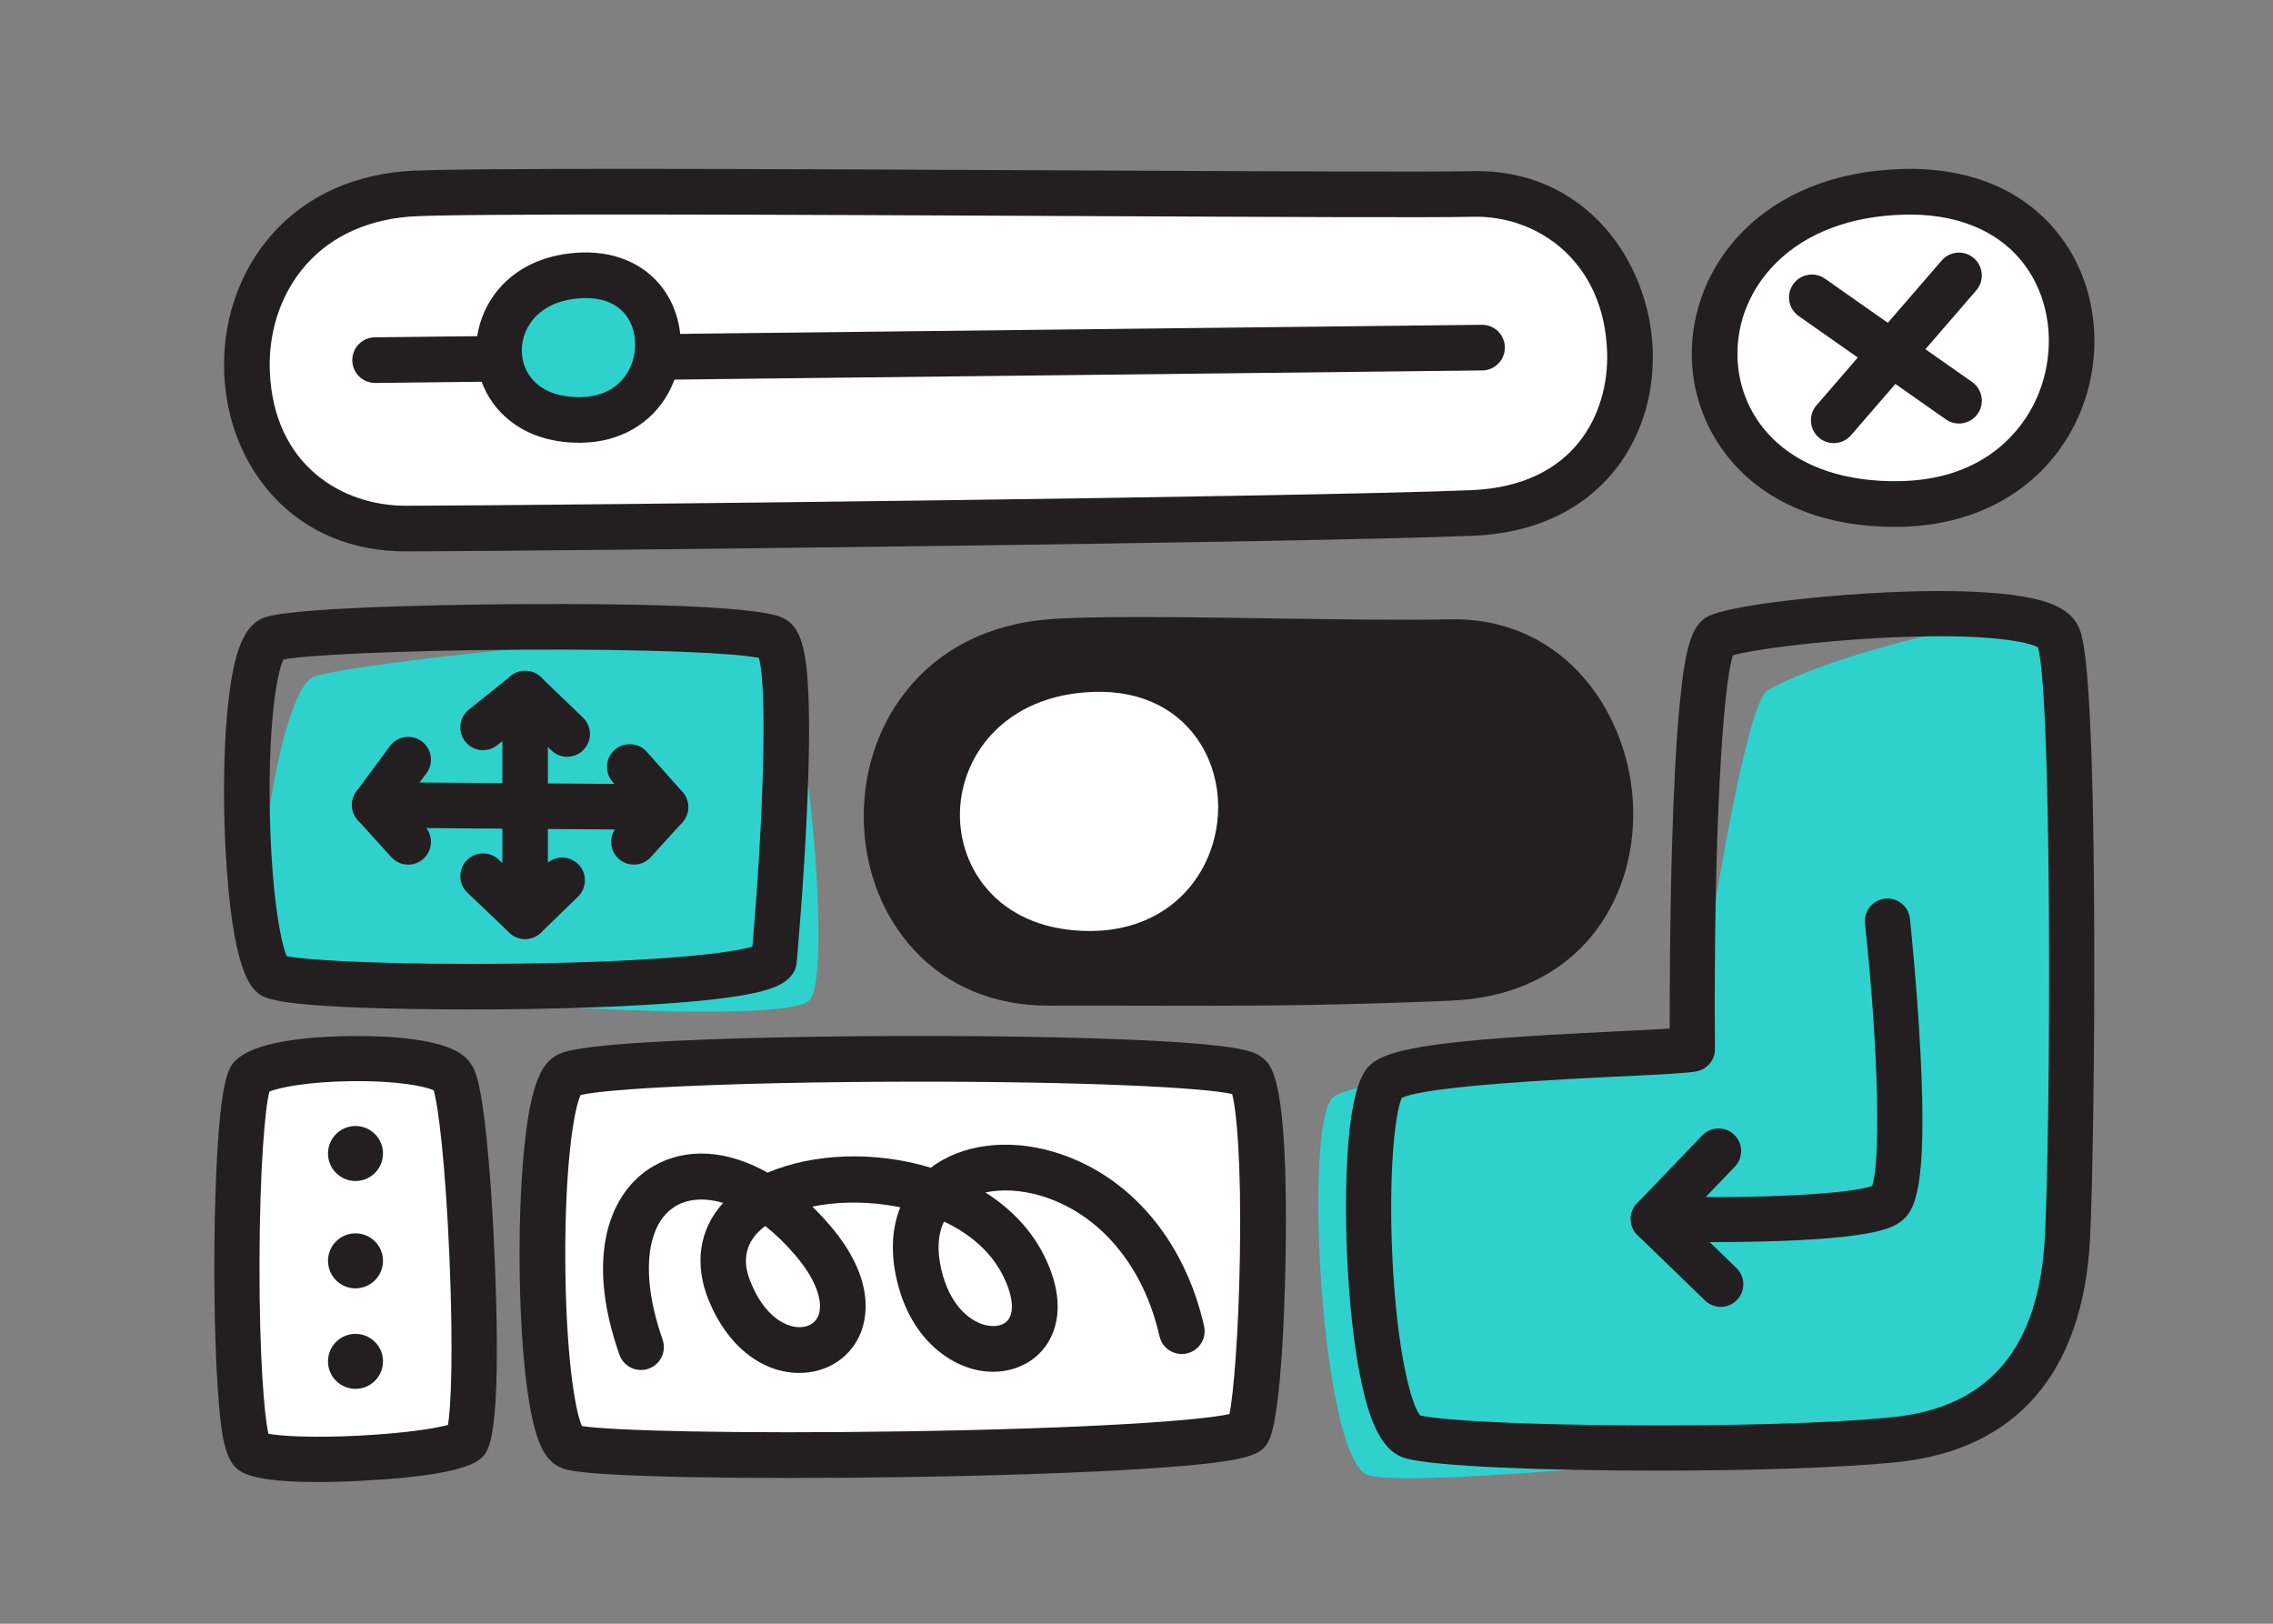
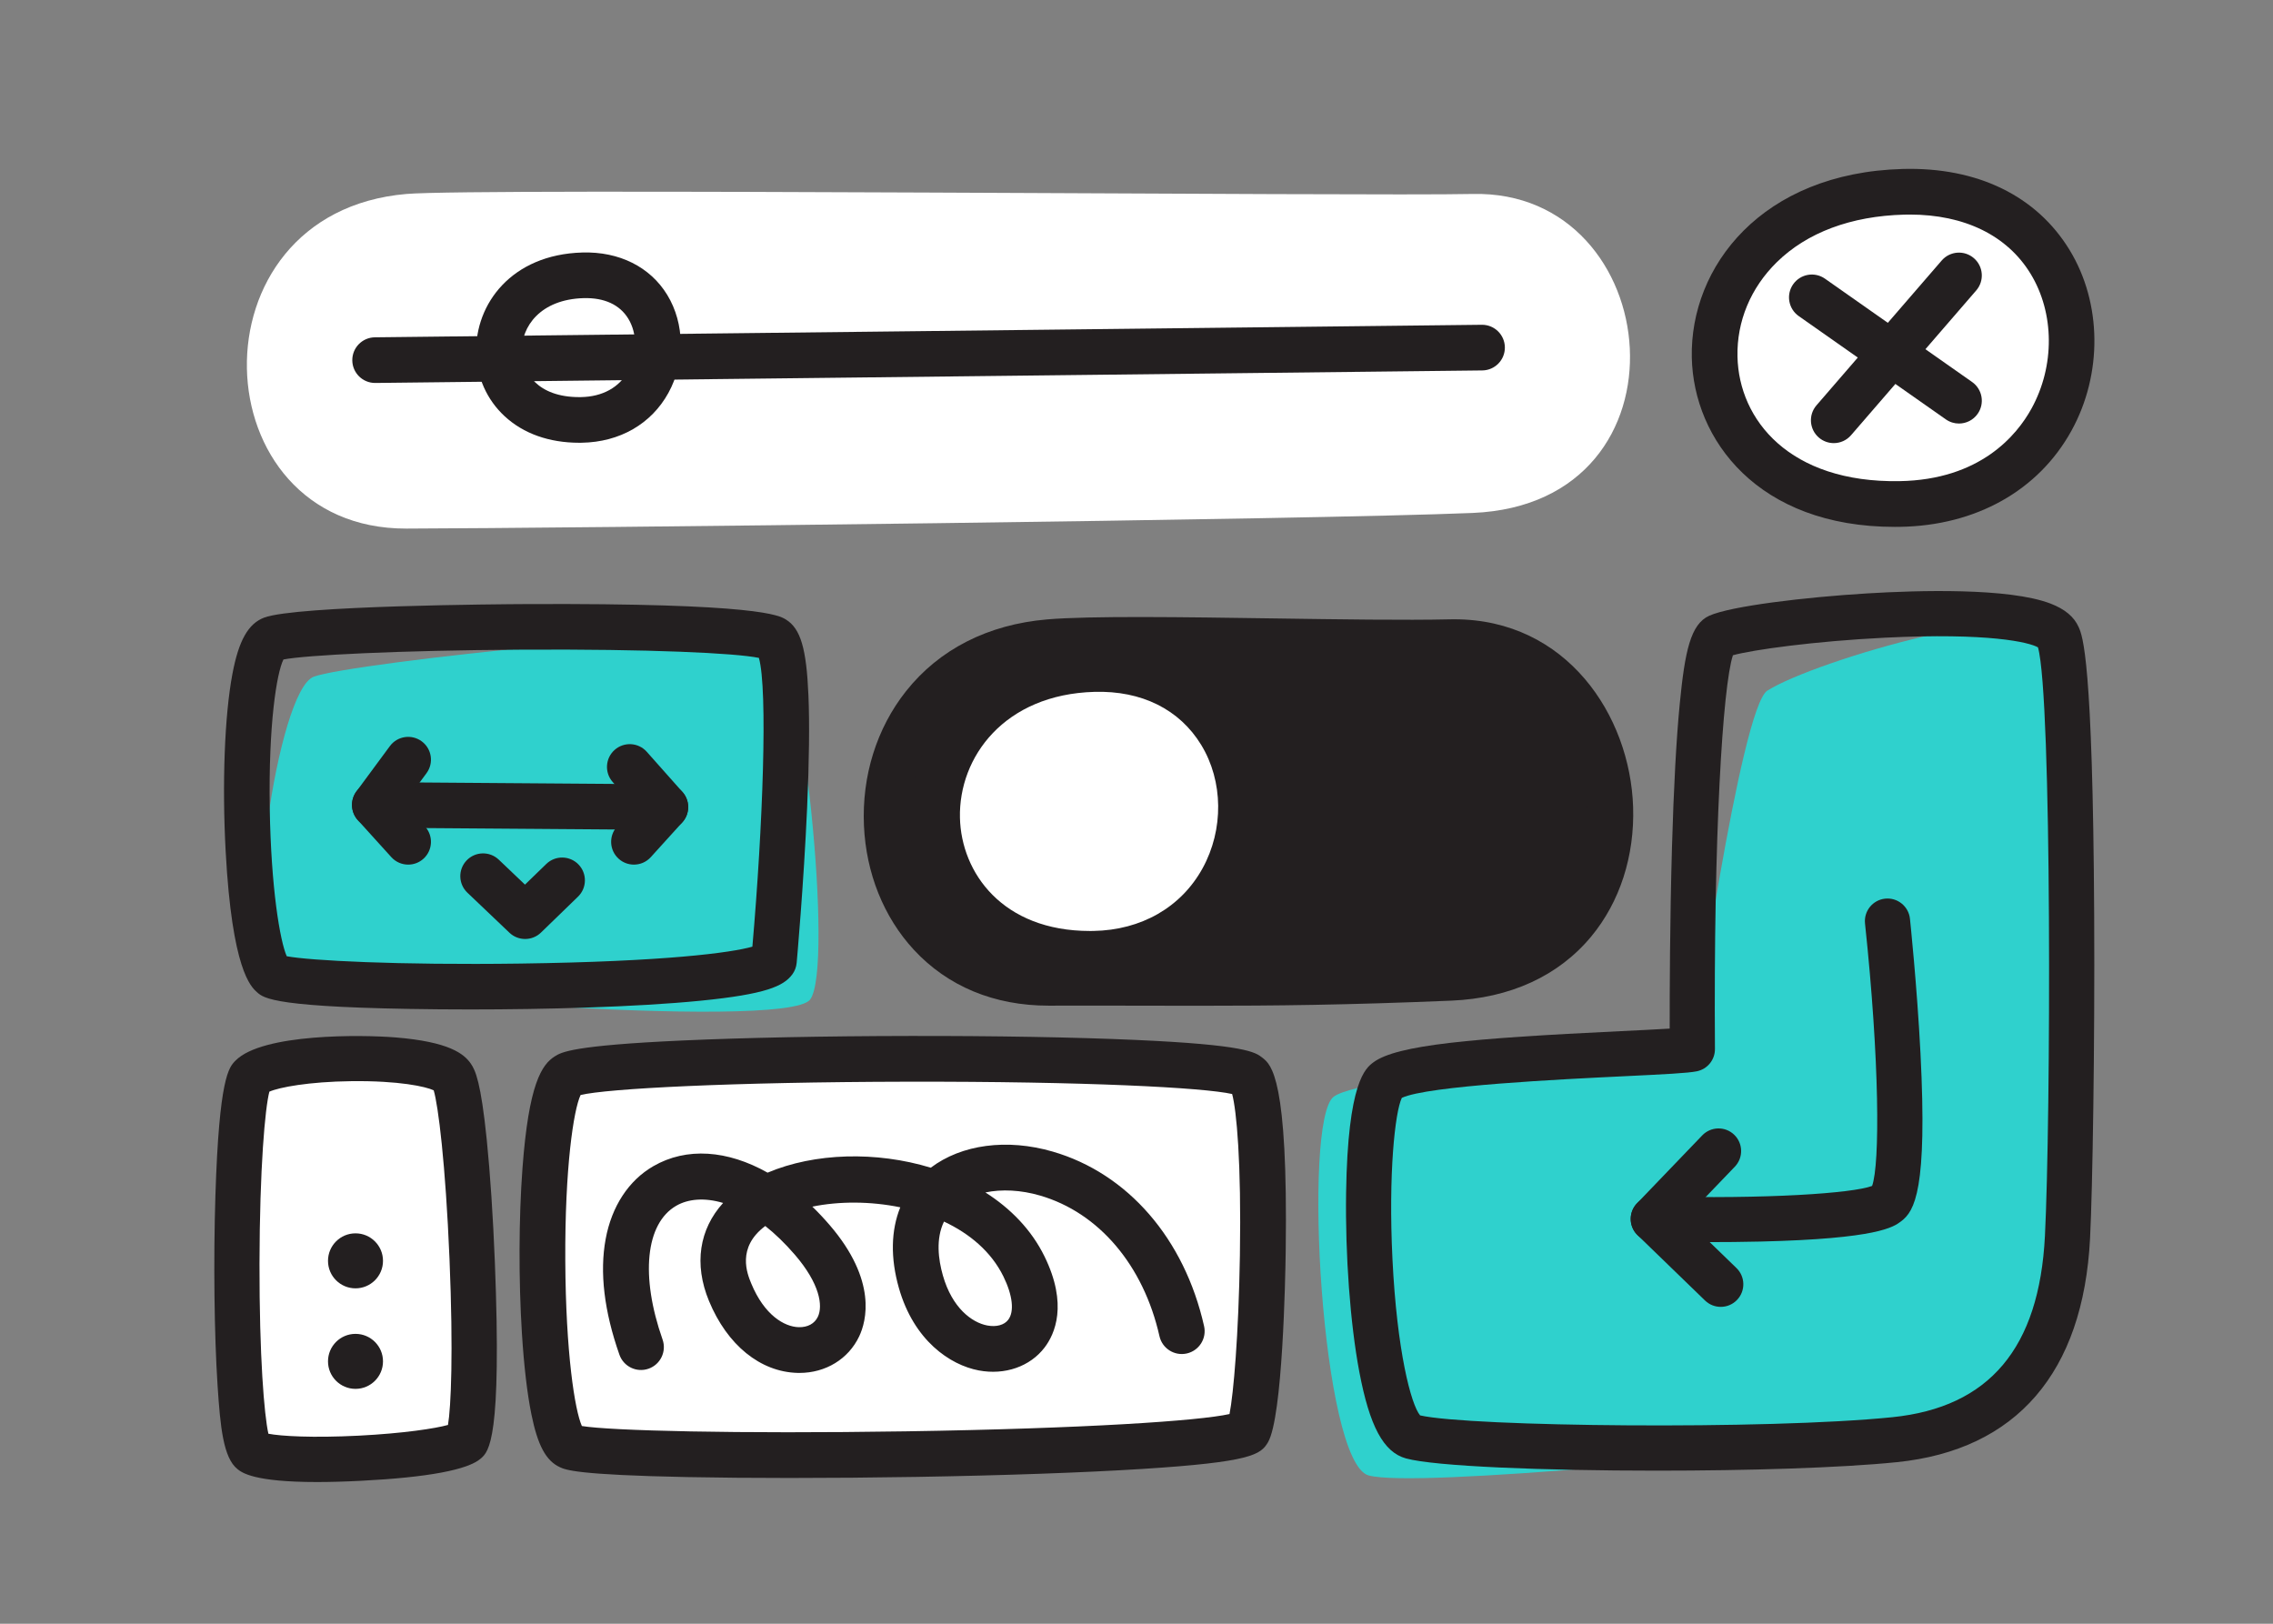
<svg xmlns="http://www.w3.org/2000/svg" fill="none" viewBox="0 0 700 500" width="700" height="500">
  <rect x="0" y="0" width="700" height="500" fill="#808080" stroke="none" />
  <defs>
    <clipPath id="assetClipPath_GH_ovqNi">
      <path d="m0 0 h 232.327 v 117.357 h -232.327 v -117.357 z" id="path_naYIFqiw" fill="#ffffff" />
    </clipPath>
    <clipPath id="assetClipPath_eMK8hnkN">
      <path d="m0 0 h 234.605 v 135.305 h -234.605 v -135.305 z" id="path_oJCt84mR" fill="#ffffff" />
    </clipPath>
    <clipPath id="assetClipPath_80FdvhGZ">
      <path d="m0 0 h 438.261 v 117.327 h -438.261 v -117.327 z" id="path_FWA7voJp" fill="#ffffff" />
    </clipPath>
    <clipPath id="assetClipPath_nPeiig6t">
      <path d="m0 0 h 87.488 v 138.167 h -87.488 v -138.167 z" id="path_e4-PAbrU" fill="#ffffff" />
    </clipPath>
    <clipPath id="assetClipPath_8odOgjcC">
      <path d="m0 0 h 123.418 v 109.694 h -123.418 v -109.694 z" id="path_a67wjdQ3" fill="#ffffff" />
    </clipPath>
    <clipPath id="assetClipPath_-vYU8CSe">
      <path d="m0 0 h 182.708 v 125.281 h -182.708 v -125.281 z" id="path_X5fVO_Rp" fill="#ffffff" />
    </clipPath>
    <clipPath id="assetClipPath_TxIqJErx">
      <path d="m0 0 h 240.411 v 274.843 h -240.411 v -274.843 z" id="path_Y_bfwX86" fill="#ffffff" />
    </clipPath>
  </defs>
  <g transform="translate(266 190)" data-asset-index="0">
    <g clip-path="url(#assetClipPath_GH_ovqNi)" transform="scale(1.02 1.02)" data-asset-index="0">
      <g id="lWAVK9cJHkDbTDB-pmG4">
        <g id="UbbaR5qzWov2iSDxw4IAt">
          <path d="M55.927,7.698c22.001-1.886,89.478,0.729,121.136,0c59.467-1.37,69.059,98.246,0,101.124    c-50.8,2.117-74.128,1.388-121.136,1.505C-7.377,110.485-11.213,13.453,55.927,7.698z" fill="#231F20" id="kBDamTcpZhDJo4A02QeFS" />
          <path d="M101.194,117.357c-5.005,0-10.081-0.01-15.357-0.021c-9.263-0.018-18.843-0.039-29.892-0.01    c-0.058,0-0.115,0-0.173,0c-16.389,0-30.446-5.838-40.662-16.89C6.039,90.622,0.694,77.312,0.062,62.956    c-0.66-14.989,3.849-29.392,12.696-40.554C22.788,9.748,37.511,2.251,55.33,0.723l0,0c13.027-1.116,41.224-0.703,68.488-0.302    c19.567,0.287,39.802,0.583,53.084,0.279c0.463-0.011,0.927-0.016,1.385-0.016c33.903,0,53.11,28.978,54.006,56.663    c0.479,14.79-4.006,28.669-12.628,39.082c-9.887,11.942-24.518,18.646-42.311,19.387    C145.371,117.148,124.026,117.357,101.194,117.357z M67.465,103.313c6.463,0,12.494,0.012,18.4,0.023    c29.173,0.056,52.216,0.103,90.907-1.509c31.66-1.319,42.158-24.542,41.528-44.028c-0.935-28.898-21.425-43.549-41.076-43.103    c-13.545,0.312-33.008,0.026-53.611-0.276c-26.923-0.395-54.758-0.804-67.088,0.253c-13.881,1.189-25.221,6.87-32.795,16.425    c-6.755,8.523-10.193,19.619-9.682,31.243c1.25,28.382,21.916,41.059,41.861,40.986C59.938,103.316,63.772,103.313,67.465,103.313    z M55.928,7.698h0.01H55.928z" fill="#231F20" id="N67TCIgsB2R567ozMcJBU" />
        </g>
        <g id="d19R7zmiwD6pCyfe5xAZG">
          <path d="M69.862,29.591c41.143-1.152,39.479,57.498-0.64,58.184C24.436,88.541,25.314,30.839,69.862,29.591    z" fill="#FFFFFF" id="rk8RDPU6MwCZsSYWxlwGM" />
          <path d="M68.309,94.783c-26.438,0-38.887-17.612-39.261-34.184c-0.413-18.31,13.406-37.244,40.617-38.006    l0,0c14.242-0.41,25.678,5.288,32.224,16.013c6.679,10.943,6.844,25.559,0.421,37.236c-6.481,11.784-18.498,18.684-32.969,18.931    C68.997,94.78,68.649,94.783,68.309,94.783z M70.058,36.588L70.058,36.588c-18.915,0.53-27.263,12.655-27.014,23.696    c0.325,14.458,13.331,20.725,26.057,20.493c9.451-0.162,16.888-4.31,20.942-11.681c3.984-7.243,3.942-16.565-0.104-23.196    C86.066,39.553,79.185,36.337,70.058,36.588z" fill="#FFFFFF" id="Wn-G3XrBCdUIU9dHCeeG" />
        </g>
      </g>
    </g>
  </g>
  <g transform="translate(160 319)" data-asset-index="1">
    <g clip-path="url(#assetClipPath_eMK8hnkN)" transform="scale(1.006 1.006)" data-asset-index="1">
      <g id="akTnOldulGS2ccvJ7aGmI">
        <g id="ahm4cAWxaPv6Ie1PtSB8R">
          <path d="M223.075,12.162c7.365,5.756,4.553,100.891,0,108.673c-4.553,7.782-197.288,9.657-207.809,4.801    C4.744,120.781,4.014,18.727,14.536,12.162S213.869,4.968,223.075,12.162z" fill="#FFFFFF" id="OXEpEdc4wgInaUAUMq_Bh" />
          <path d="M82.747,135.303c-11.354,0-22.038-0.091-31.351-0.274c-33.932-0.667-37.271-2.208-39.064-3.036    c-4.251-1.962-6.775-6.665-8.714-16.23c-1.269-6.265-2.268-14.797-2.888-24.674c-1.028-16.387-0.967-35.292,0.166-50.571    C2.815,14.628,6.804,8.735,10.831,6.223c1.986-1.239,5.311-3.313,39.119-4.835c18.943-0.853,43.567-1.345,69.338-1.385    c26.085-0.046,50.617,0.388,69.109,1.208c33.96,1.506,36.866,3.777,38.988,5.436l0,0c2.757,2.155,7.89,6.166,7.158,59.189    c-0.116,8.424-0.925,50.838-5.427,58.535c-2.224,3.801-5.109,6.054-38.512,8.167c-17.783,1.125-42.316,1.991-69.08,2.437    C108.426,135.193,95.186,135.303,82.747,135.303z M19.079,119.4c8.666,1.433,47.083,2.426,99.153,1.625    c54.72-0.841,89.838-3.204,99.111-5.294c1.221-6.213,2.78-24.045,3.178-48.493c0.468-28.788-1.037-44.509-2.377-49.467    c-8.763-1.973-44.825-3.871-99.553-3.768c-53.739,0.104-91.883,2.106-99.903,4.077c-2.152,4.569-4.83,22.217-4.683,50.761    C14.151,96.998,16.913,114.553,19.079,119.4z M19.561,120.285L19.561,120.285L19.561,120.285z M17.747,18.363    C17.746,18.363,17.747,18.363,17.747,18.363L17.747,18.363z M219.585,18.188L219.585,18.188L219.585,18.188z M217.698,16.497    L217.698,16.497L217.698,16.497z" fill="#231F20" id="ONSw6N1kOZ3GCXzpb4QyN" />
        </g>
        <path d="M85.693,103.147c-0.193,0-0.387-0.002-0.581-0.007c-11.403-0.291-21.543-8.525-27.123-22.027   c-4.675-11.312-2.947-21.969,4.325-29.994c-5.749-1.721-10.748-1.221-14.356,0.866c-9.373,5.419-11.012,21.49-4.176,40.942   c1.281,3.647-0.637,7.643-4.283,8.925c-3.648,1.285-7.644-0.636-8.926-4.283c-4.678-13.313-6.096-25.226-4.213-35.406   c1.852-10.009,7.032-17.928,14.59-22.297c10.178-5.885,22.724-4.93,34.984,1.979c14.412-6.105,33.279-6.599,49.955-1.517   c9.384-7.104,23.305-9.015,37.376-4.916c22.957,6.688,40.262,26.654,46.291,53.41c0.85,3.771-1.519,7.518-5.29,8.367   c-3.774,0.847-7.518-1.518-8.368-5.29c-4.893-21.712-18.556-37.804-36.549-43.046c-5.899-1.719-11.749-1.994-16.735-0.95   c7.701,4.891,14.073,11.405,18.069,19.533c7.273,14.796,3.159,23.842,0.06,27.917c-4.445,5.844-12.172,8.538-20.158,7.029   c-8.827-1.666-19.888-9.175-24.461-25.254c-2.609-9.177-2.422-17.622,0.433-24.675c-9.192-1.89-18.803-1.872-26.92-0.206   c1.794,1.739,3.556,3.61,5.277,5.611c14.682,17.062,11.229,29.527,9.062,34.094C100.682,98.896,93.712,103.146,85.693,103.147z    M75.225,58.173c-8.839,6.601-5.506,14.667-4.297,17.593c4.006,9.693,10.138,13.266,14.54,13.378   c2.74,0.072,4.864-1.093,5.858-3.191c1.596-3.365,0.589-10.114-7.024-18.963C81.253,63.448,78.208,60.529,75.225,58.173z    M129.937,56.82c-2.558,5.29-1.727,11.627-0.347,16.477c2.827,9.943,8.874,14.437,13.591,15.327   c2.79,0.524,5.187-0.127,6.418-1.748c1.918-2.521,1.364-7.479-1.48-13.266C144.392,66.031,137.786,60.507,129.937,56.82z" fill="#231F20" id="UnukakLhIb4LAw_SOseE5" />
      </g>
    </g>
  </g>
  <g transform="translate(69 52)" data-asset-index="2">
    <g clip-path="url(#assetClipPath_80FdvhGZ)" transform="scale(1.004 1.004)" data-asset-index="2">
      <g id="KHJI5f9UKm1QKy5gqXK7">
        <g id="dKm1R8FQjSj2ujVdZmRJa">
          <path d="M55.927,7.698c22.001-1.886,295.412,0.729,327.07,0c59.467-1.37,69.059,94.956,0,97.833    c-50.8,2.117-280.062,4.679-327.07,4.796C-7.377,110.485-11.213,13.453,55.927,7.698z" fill="#FFFFFF" id="J6Intwyyv3gQim51BxHx-" />
-           <path d="M55.772,117.327c-16.389,0-30.445-5.838-40.662-16.891C6.038,90.621,0.694,77.311,0.062,62.956    c-0.66-14.989,3.85-29.392,12.696-40.554C22.788,9.747,37.509,2.251,55.329,0.723c13.53-1.16,115.54-0.677,205.541-0.252    C319.584,0.748,370.292,0.987,382.836,0.7c34.75-0.819,54.51,27.756,55.393,55.032c0.466,14.393-4.053,27.896-12.724,38.021    c-9.884,11.542-24.482,18.033-42.217,18.772c-50.015,2.083-279.661,4.682-327.344,4.801    C55.887,117.327,55.829,117.327,55.772,117.327z M56.525,14.672L56.525,14.672c-13.88,1.189-25.221,6.87-32.795,16.425    c-6.755,8.523-10.193,19.619-9.682,31.242c1.247,28.325,21.846,40.986,41.744,40.987c0.04,0,0.077,0,0.117,0    c47.625-0.119,276.916-2.711,326.797-4.79c31.622-1.317,42.136-23.639,41.53-42.353c-0.9-27.838-21.338-41.946-41.078-41.488    c-12.737,0.294-63.535,0.054-122.354-0.225C175.546,14.068,69.437,13.567,56.525,14.672z" fill="#231F20" id="yKPJ_eMjxnxoZJK6oYYlE" />
        </g>
        <path d="M46.334,65.663c-3.829,0-6.954-3.082-6.998-6.921c-0.043-3.866,3.055-7.035,6.921-7.079   l339.538-3.844c0.026,0,0.054,0,0.081,0c3.829,0,6.954,3.082,6.998,6.921c0.043,3.866-3.055,7.035-6.921,7.079L46.415,65.663   C46.389,65.663,46.361,65.663,46.334,65.663z" fill="#231F20" id="OOiVbLMFT1H7COT7NbFyB" />
        <g id="cGRbau2zRrcqYgq6rzV0J">
-           <path d="M110.112,32.648c31.36-0.878,30.091,43.826-0.488,44.349    C75.488,77.58,76.157,33.599,110.112,32.648z" fill="#2FD1CD" id="rwoYgqqjTQ75XBp6j83s_" />
          <path d="M108.956,84.003c-9.234,0-17.136-2.807-22.895-8.142c-5.454-5.054-8.553-11.993-8.723-19.541    c-0.333-14.778,10.75-30.058,32.576-30.669l0,0c11.294-0.33,20.793,4.421,26.029,13.002c5.396,8.841,5.537,20.637,0.358,30.051    c-5.235,9.519-14.916,15.092-26.56,15.291C109.481,84,109.217,84.003,108.956,84.003z M110.308,39.645L110.308,39.645    c-13.28,0.372-19.144,8.741-18.973,16.36c0.147,6.5,4.857,13.998,17.604,13.998c0.187,0,0.375-0.001,0.565-0.005    c6.581-0.112,11.742-2.968,14.532-8.041c2.759-5.015,2.742-11.449-0.042-16.011C121.37,41.647,116.635,39.48,110.308,39.645z" fill="#231F20" id="B0xH-h7Wrqhd-XLrWX-j" />
        </g>
      </g>
    </g>
  </g>
  <g transform="translate(66 319)" data-asset-index="3">
    <g clip-path="url(#assetClipPath_nPeiig6t)" transform="scale(0.994 0.994)" data-asset-index="3">
      <g id="q5Ytuoy-5XAgpK-fJ-3oy">
        <g id="Hbt-Ay4fImBgLOxYTSFQz">
          <path d="M11.537,12.568c6.823-7.013,56.739-7.823,62.183,0c5.444,7.823,9.679,108.24,4.234,113.08    c-5.444,4.839-60.245,7.94-66.418,3.063C5.364,123.832,5.612,18.658,11.537,12.568z" fill="#FFFFFF" id="Gi9AOYblwgtPm_2" />
          <path d="M31.793,138.193c-19.546,0-23.232-2.914-24.596-3.991c-4.398-3.476-5.34-12.948-6.189-25.95    c-1.03-15.786-1.294-38.832-0.67-58.713C1.49,12.857,4.517,9.746,6.52,7.687v0C14.83-0.855,45.931-0.378,56.171,0.46    c16.593,1.361,21.165,5.048,23.295,8.109c1.441,2.071,3.131,5.771,4.943,23.578c1.064,10.464,1.954,23.889,2.507,37.802    c2.188,55.154-1.88,58.77-4.311,60.93c-3.991,3.548-16.518,5.881-37.23,6.935C40.156,138.079,35.663,138.193,31.793,138.193z     M17.212,124.787L17.212,124.787L17.212,124.787z M16.755,123.229c3.907,0.759,13.686,1.326,27.947,0.601    c13.97-0.712,23.798-2.232,27.697-3.322c0.924-5.499,1.687-22.174,0.465-51.536c-1.228-29.515-3.503-47.538-4.896-52.129    c-2.452-1.16-10.716-3.01-25.527-2.832c-13.187,0.161-22.346,1.906-25.381,3.248c-1.327,5.009-3.004,23.438-3.06,53.29    C13.948,99.28,15.456,117.425,16.755,123.229z M15.265,122.824L15.265,122.824z M72.026,122.113L72.026,122.113L72.026,122.113z     M16.323,17.657L16.323,17.657L16.323,17.657z M68.491,17.139L68.491,17.139L68.491,17.139z M17.361,16.34L17.361,16.34z     M67.709,16.121L67.709,16.121C67.709,16.121,67.709,16.121,67.709,16.121z" fill="#231F20" id="nsQt7c9Hf3jrsDGnx8Pu" />
        </g>
        <g id="Odux7uxHcpZ8nwSzd45Iz">
-           <circle cx="43.744" cy="36.418" r="8.519" fill="#231F20" id="Qyn3_vUHyTpsKGpRt4MZV" />
          <circle cx="43.744" cy="69.67" r="8.519" fill="#231F20" id="D6hUnBdHe-Cm1xg6MxNXk" />
          <circle cx="43.744" cy="100.812" r="8.519" fill="#231F20" id="wPHK7tzzUqnlyxzrbLFK" />
        </g>
      </g>
    </g>
  </g>
  <g transform="translate(521 52)" data-asset-index="4">
    <g clip-path="url(#assetClipPath_8odOgjcC)" transform="scale(1.005 1.005)" data-asset-index="4">
      <g id="RaYiazv-7WhskMQsFQz1S">
        <g id="TDEoyChRemInO5aJaZ_ve">
          <path d="M64.842,7.028c70.361-1.894,67.515,94.526-1.095,95.654C-12.843,103.94-11.342,9.079,64.842,7.028z    " fill="#FFFFFF" id="Ay8pSUM4i0hi6vDmm60lE" />
          <path d="M62.216,109.694C20.26,109.697,0.557,82.967,0.012,57.818C-0.591,29.982,21.419,1.194,64.653,0.03    l0.188,6.998L64.653,0.03c22.843-0.617,41.008,8.212,51.144,24.854c9.903,16.261,10.124,37.979,0.562,55.33    c-10.109,18.344-29.243,29.085-52.497,29.467C63.312,109.69,62.758,109.694,62.216,109.694z M66.833,14.001    c-0.597,0-1.196,0.008-1.803,0.024c-16.24,0.437-29.724,5.483-38.993,14.592c-7.99,7.851-12.262,18.113-12.027,28.897    c0.42,19.397,15.953,38.714,49.622,38.168c24.776-0.407,35.988-14.1,40.467-22.226c7.182-13.033,7.08-29.24-0.259-41.291    C96.681,20.412,83.583,14.001,66.833,14.001z" fill="#231F20" id="woV4pLFOgVA_HUSoE8z5a" />
        </g>
        <g id="aJOzbD4sVH80JD5TXXPU7">
          <path d="M81.876,78.029c-1.39,0-2.793-0.413-4.017-1.271l-45.08-31.652    c-3.164-2.222-3.928-6.587-1.706-9.751c2.223-3.164,6.588-3.927,9.751-1.707L85.904,65.3c3.164,2.222,3.928,6.587,1.706,9.751    C86.248,76.992,84.079,78.029,81.876,78.029z" fill="#231F20" id="LCpuom9tBqZ0nuhSIUg6o" />
          <path d="M43.512,84.03c-1.622,0-3.252-0.561-4.576-1.705c-2.924-2.529-3.244-6.949-0.716-9.874    l38.366-44.367c2.529-2.925,6.948-3.245,9.874-0.716c2.924,2.529,3.244,6.949,0.716,9.874L48.81,81.609    C47.425,83.21,45.474,84.03,43.512,84.03z" fill="#231F20" id="WZW8XgPA3CAy6YNrFvO9h" />
        </g>
      </g>
    </g>
  </g>
  <g transform="translate(69 186)" data-asset-index="5">
    <g clip-path="url(#assetClipPath_-vYU8CSe)" transform="scale(1.002 1.002)" data-asset-index="5">
      <g id="BbrU8-fSkwUN_ARxjhV-">
        <path d="M169.018,10.723c8.531,5.278,18.488,100.936,11.117,110.817S20.47,119.176,14.8,114.08   c-9.416-8.464,1.447-87.484,12.787-91.753S159.946,5.11,169.018,10.723z" fill="#2FD1CD" id="yfxbrG-MclR9JXwsAvhay" />
        <path d="M75.625,124.59c-3.321,0-6.524-0.015-9.567-0.043c-50.602-0.465-53.813-3.352-55.938-5.261   c-1.894-1.702-7.656-6.882-9.624-43.269c-1.128-20.852-0.335-41.739,2.069-54.509C4.505,11.204,7.427,6.019,12.334,4.171   c9.88-3.719,73.205-4.121,80.393-4.154C164.48-0.325,170.666,3.511,172.7,4.77l0,0c4.495,2.781,6.304,8.89,6.91,23.345   c0.362,8.625,0.228,20.188-0.4,34.367c-1.062,23.96-3.2,47.58-3.222,47.815c-0.117,1.286-0.587,2.515-1.359,3.55   c-2.687,3.602-8.152,6.074-28.144,8.058C126.424,123.895,98.28,124.59,75.625,124.59z M19.262,108.235   c6.955,1.327,34.065,2.771,71.767,2.255c44.606-0.605,64.902-3.343,71.351-5.195c3.222-36.979,4.767-78.99,2.004-88.746   c-7.234-1.475-33.256-2.749-73.065-2.525c-37.848,0.212-66.235,1.68-73.064,3.015c-2.108,4.198-4.614,20.09-4.212,45.669   C14.43,87.404,17.213,103.571,19.262,108.235z M19.776,109.185L19.776,109.185L19.776,109.185z M18.007,107.927L18.007,107.927z    M164.353,104.549L164.353,104.549L164.353,104.549z M165.826,16.933C165.827,16.933,165.827,16.933,165.826,16.933L165.826,16.933   z M163.922,15.306L163.922,15.306C163.922,15.306,163.923,15.307,163.922,15.306z" fill="#231F20" id="tMlK0QebBYsE5dqTSHOy" />
        <g id="T6spXGnBbvHGn4n2hrIfA">
-           <path d="M92.536,102.937c-3.866,0-7-3.134-7-7V27.536c0-3.866,3.134-7,7-7s7,3.134,7,7v68.402    C99.536,99.804,96.402,102.937,92.536,102.937z" fill="#231F20" id="h2v5AK7Rzt8LfRuJVBPnD" />
          <path d="M135.651,69.401c-0.018,0-0.035,0-0.053,0l-89.328-0.665c-3.866-0.029-6.977-3.186-6.948-7.052    c0.029-3.848,3.157-6.948,6.999-6.948c0.018,0,0.035,0,0.053,0l89.328,0.665c3.866,0.029,6.977,3.186,6.948,7.052    C142.621,66.301,139.493,69.401,135.651,69.401z" fill="#231F20" id="a_Cc9dAYXW9otNh6BcQ4d" />
-           <path d="M105.455,46.941c-1.744,0-3.49-0.647-4.848-1.951l-8.483-8.146l-8.129,6.527    c-3.012,2.42-7.419,1.94-9.841-1.075c-2.421-3.014-1.939-7.42,1.075-9.841l12.924-10.378c2.743-2.202,6.694-2.028,9.231,0.409    l12.92,12.406c2.788,2.678,2.878,7.109,0.2,9.897C109.131,46.221,107.294,46.941,105.455,46.941z" fill="#231F20" id="SBTDFzOFOA6RQtRVhfMfA" />
          <path d="M125.968,80.082c-1.677,0-3.359-0.599-4.699-1.813c-2.864-2.596-3.082-7.023-0.485-9.888    l5.463-6.026l-6.788-7.643c-2.567-2.891-2.306-7.315,0.585-9.882s7.316-2.305,9.882,0.585l10.959,12.339    c2.373,2.672,2.353,6.702-0.047,9.35l-9.681,10.68C129.775,79.307,127.875,80.082,125.968,80.082z" fill="#231F20" id="zrgeFHe_Y8SZ0sr8cHtym" />
          <path d="M56.596,80.082c-1.908,0-3.81-0.776-5.191-2.302L41.133,66.435    c-2.236-2.471-2.421-6.175-0.442-8.856l10.271-13.912c2.298-3.109,6.678-3.77,9.79-1.474c3.109,2.296,3.77,6.679,1.474,9.789    l-6.869,9.303l6.427,7.098c2.595,2.866,2.375,7.293-0.491,9.887C59.952,79.484,58.272,80.082,56.596,80.082z" fill="#231F20" id="YW8xd1KIdwC3MRg4GT0Kl" />
          <path d="M92.536,102.937c-1.737,0-3.475-0.643-4.827-1.931L74.785,88.701    c-2.8-2.666-2.908-7.097-0.242-9.896c2.666-2.8,7.096-2.908,9.896-0.242l8.053,7.668l6.546-6.346    c2.775-2.691,7.208-2.622,9.897,0.153c2.691,2.776,2.623,7.208-0.153,9.898l-11.374,11.027    C96.052,102.279,94.294,102.937,92.536,102.937z" fill="#231F20" id="nWaaeQvhrAy0iMUXG2eEL" />
        </g>
      </g>
    </g>
  </g>
  <g transform="translate(406 182)" data-asset-index="6">
    <g clip-path="url(#assetClipPath_TxIqJErx)" transform="scale(0.994 0.994)" data-asset-index="6">
      <g id="eRIjD84_9lsUuba_gKRS">
        <path d="M139.12,30.844c14.673-9.267,84.34-29.769,90.057-16.813c5.717,12.956,4.494,155.4,2.926,186.156   s-13.887,58.665-53.545,62.711s-148.423,15.117-162.991,11.07S-4.963,163.944,4.749,156.66s103.013-13.127,111.128-14.746   C115.877,141.914,130.787,36.107,139.12,30.844z" fill="#2FD1CD" id="zAGyA0RPNiMHDY4GR73dr" />
        <path d="M104.909,272.497c-35.062,0-68.884-1.327-77.784-3.799c-6.937-1.927-11.257-9.97-14.445-26.895   c-2.802-14.865-4.364-36.077-4.079-55.357c0.512-34.484,6.058-38.644,8.426-40.42c7.259-5.444,30.47-7.459,76.555-9.68   c5.54-0.267,11.192-0.54,15.275-0.796c-0.013-10.753,0.055-33.483,0.71-56.264c0.529-18.427,1.337-33.313,2.397-44.245   c1.602-16.492,3.38-24.797,9.158-27.395l0,0c6.658-2.992,29.636-5.742,48.892-6.911c15.681-0.952,43.913-1.809,56.836,3.151   c4.457,1.71,7.313,4.104,8.731,7.319c1.197,2.714,4.38,9.925,4.791,89.192c0.211,40.766-0.49,84.694-1.277,100.146   c-2.119,41.571-22.806,65.541-59.825,69.319C161.75,271.65,132.933,272.497,104.909,272.497z M31.529,255.374   c15.383,3.527,107.618,4.509,146.318,0.56c30.037-3.065,45.497-21.417,47.265-56.104c1.81-35.504,2.219-166.998-2.151-182.385   c-2.743-1.579-15.248-4.59-47.46-2.993c-21.845,1.085-40.831,3.729-47.051,5.433c-3.176,9.55-6.04,55.983-5.573,121.979   c0.023,3.356-2.339,6.257-5.631,6.914c-2.805,0.56-9.441,0.898-22.991,1.551c-18.252,0.879-60.413,2.911-68.395,6.68   c-2.105,4.418-4.194,23.367-2.899,49.898C24.35,235.361,28.708,252.035,31.529,255.374z M128.929,18.732L128.929,18.732z" fill="#231F20" id="U5AKgg4OovaQTTpsal3gg" />
        <g id="z49OXBuDqOsxyZTc2plYt">
          <path d="M120.732,201.699c-9.823,0-17.021-0.178-17.128-0.181c-3.865-0.098-6.919-3.31-6.821-7.174    c0.097-3.805,3.211-6.823,6.995-6.823c0.06,0,0.119,0,0.18,0.002c35.069,0.886,61.575-0.946,67.607-3.232    c2.452-6.782,2.336-38.733-2.192-81.294c-0.409-3.844,2.376-7.292,6.22-7.701c3.837-0.413,7.292,2.375,7.702,6.22    c0.021,0.204,2.187,20.667,3.261,41.66c2.163,42.267-1.786,48.907-6.017,52.086c-2.33,1.751-7.179,5.396-43.546,6.258    C131.288,201.655,125.677,201.699,120.732,201.699z M171.269,184.964L171.269,184.964L171.269,184.964z" fill="#231F20" id="WZuAP0MVOwq6dhLTeU6O6" />
          <path d="M124.671,221.755c-1.754,0-3.51-0.655-4.869-1.972L98.91,199.55    c-2.769-2.682-2.849-7.097-0.179-9.877l20.212-21.043c2.679-2.788,7.111-2.877,9.897-0.199c2.789,2.678,2.878,7.109,0.2,9.897    l-15.384,16.015l15.885,15.384c2.777,2.689,2.848,7.121,0.158,9.898C128.327,221.043,126.5,221.755,124.671,221.755z" fill="#231F20" id="Lxv51-PVGNzd-Lf17qJpm" />
        </g>
      </g>
    </g>
  </g>
</svg>